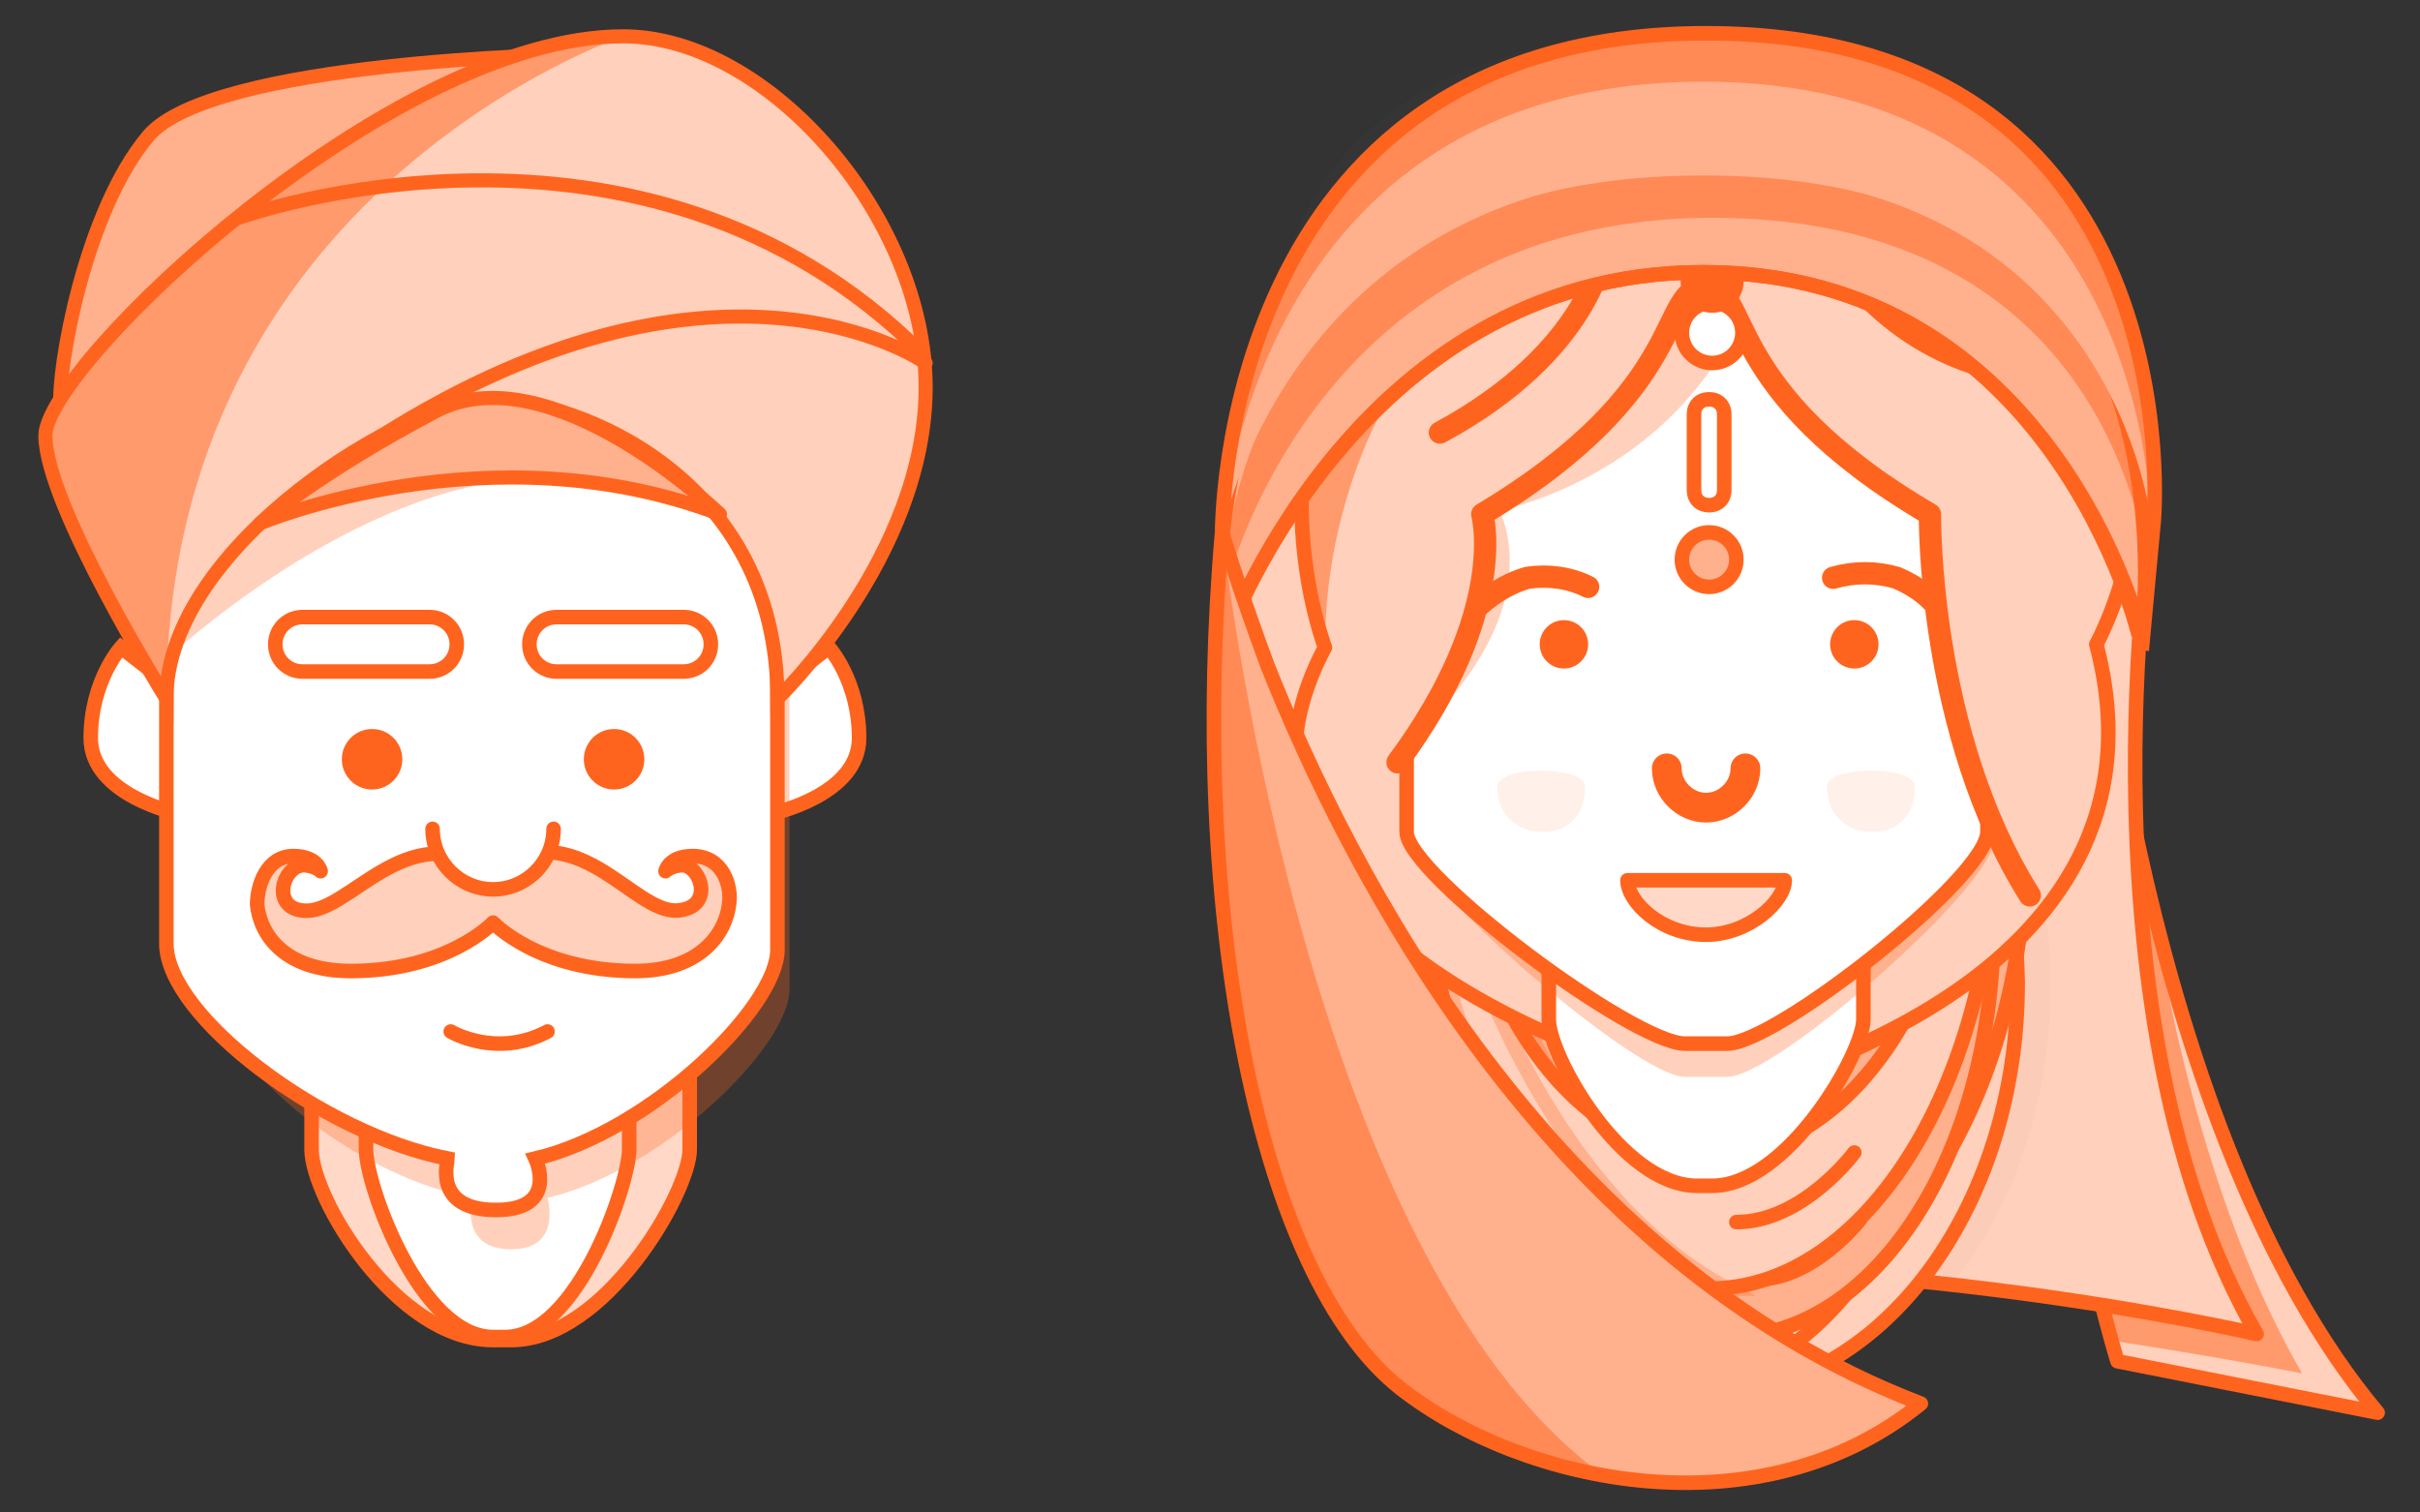
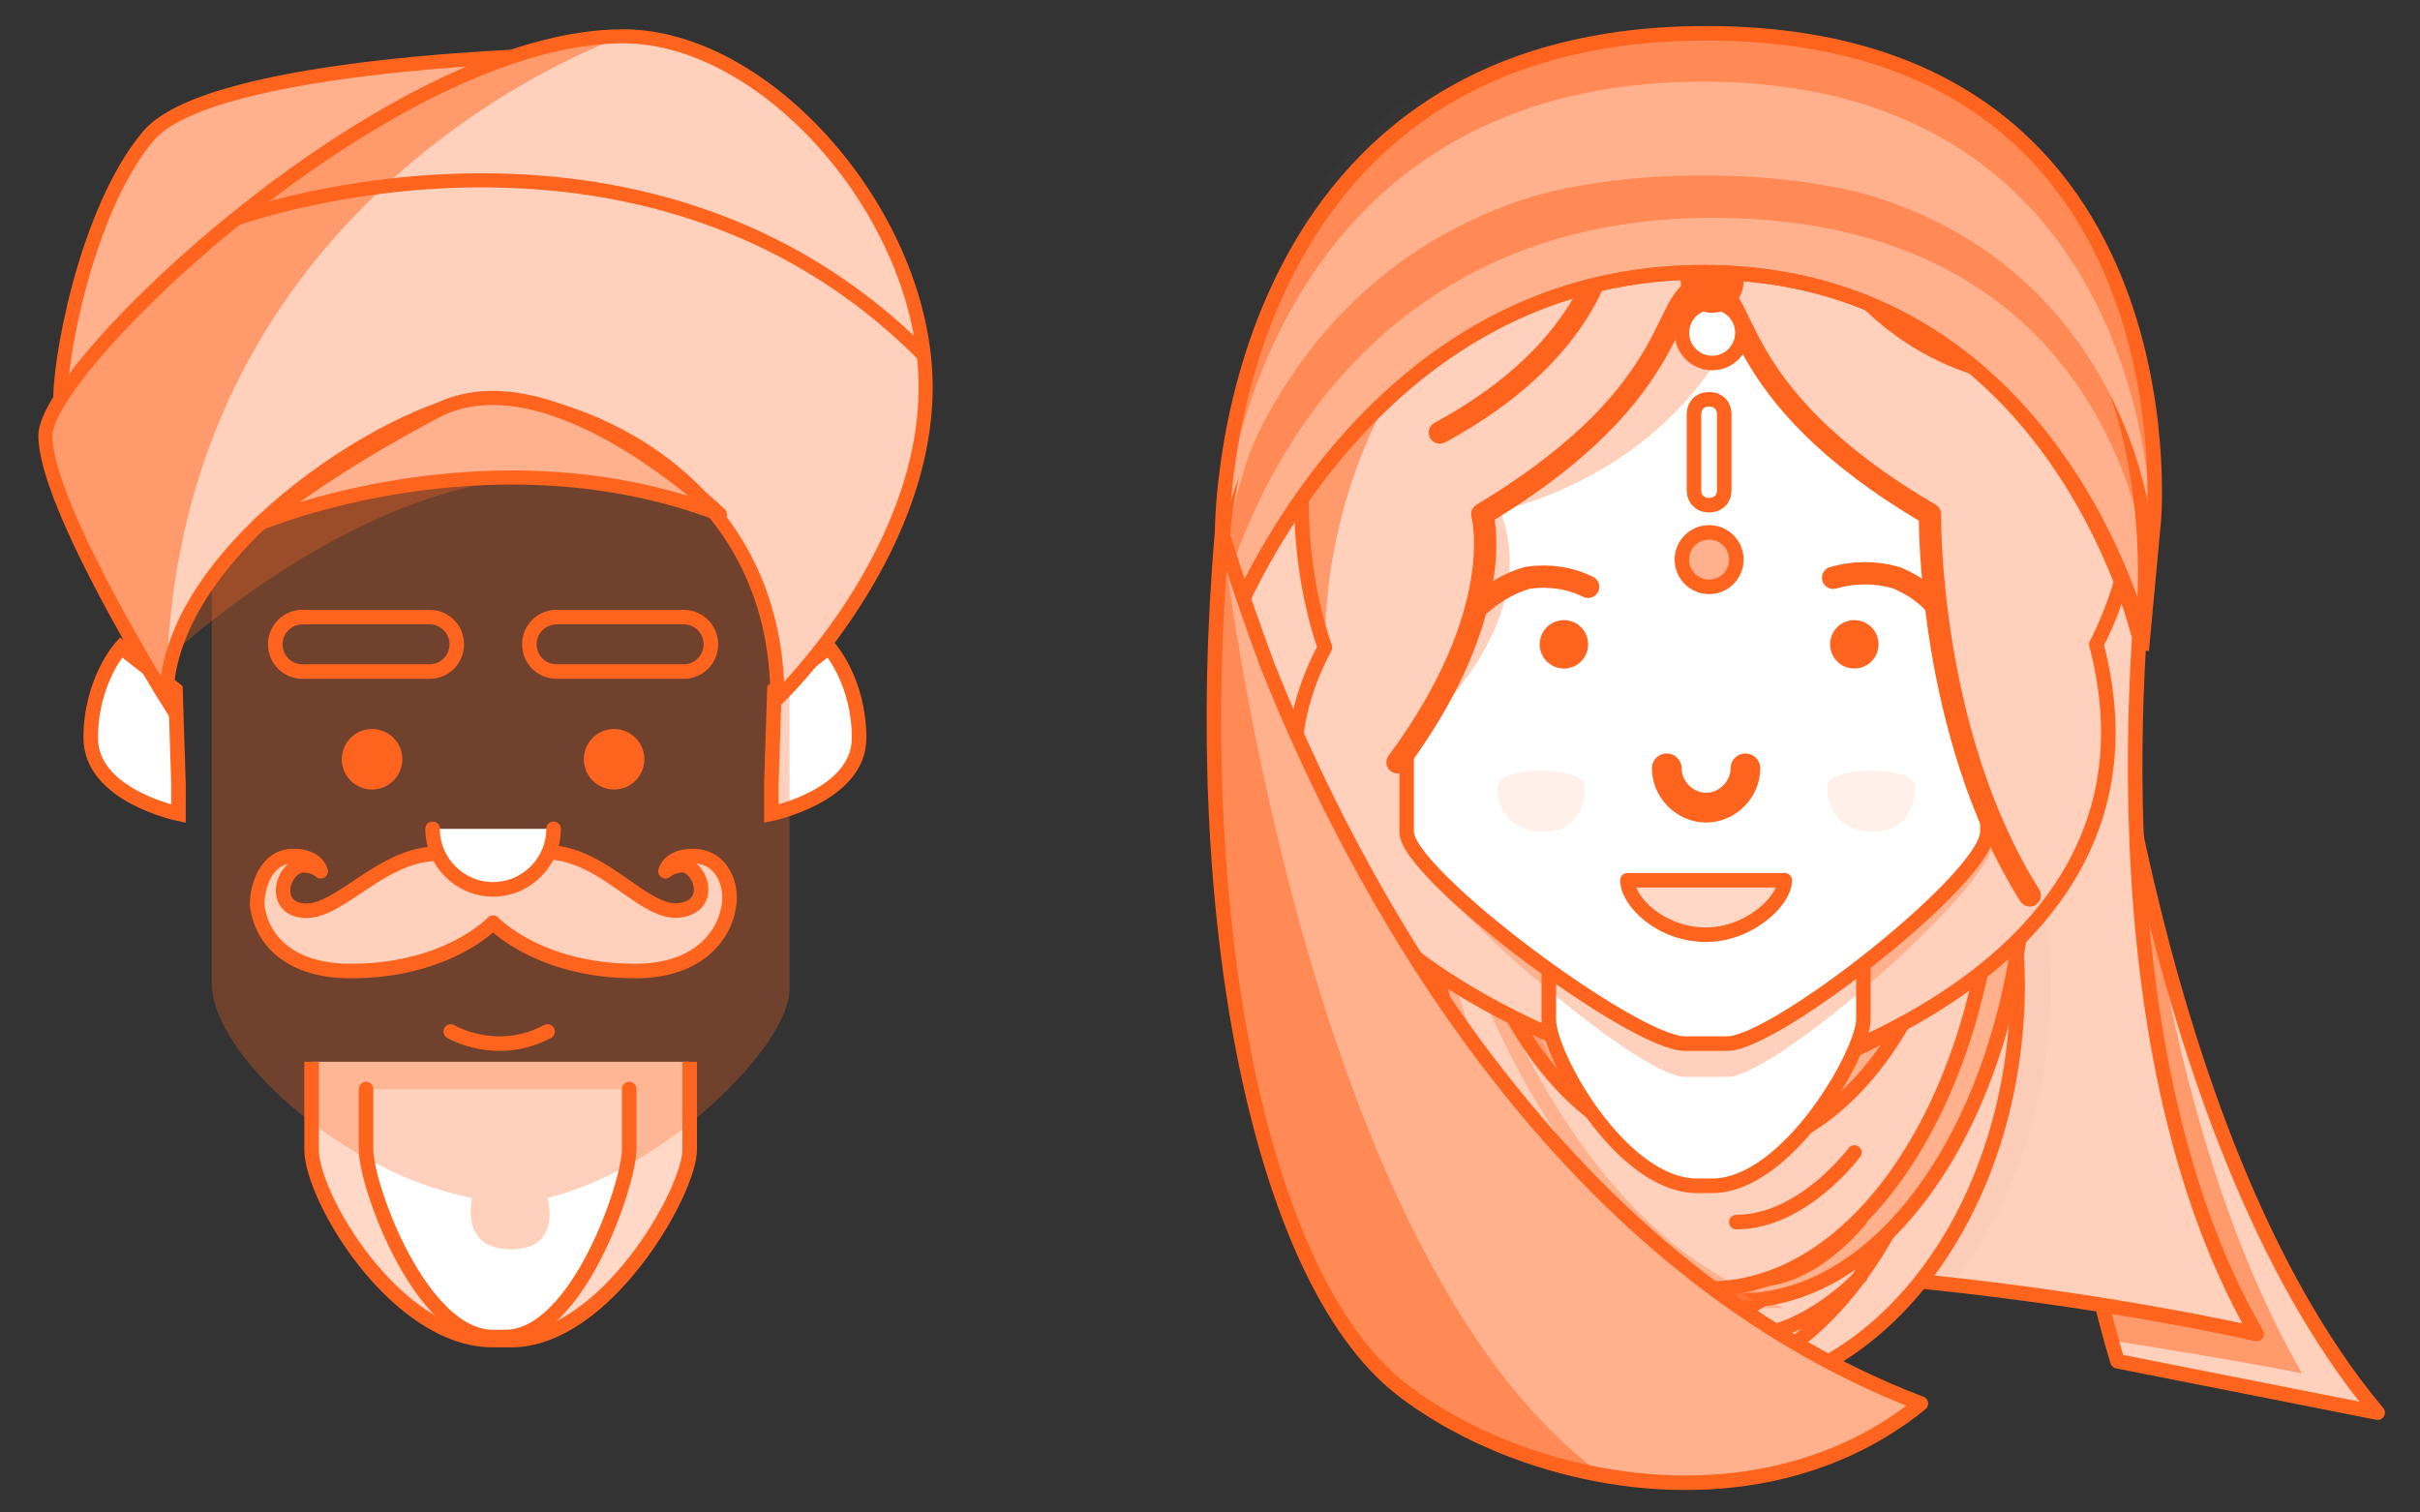
<svg xmlns="http://www.w3.org/2000/svg" id="Calque_1" viewBox="0 0 80 50">
  <rect x="0" y="0" width="80" height="50" fill="#333333" stroke="none" />
  <style>.st0,.st1{stroke:#ff641e;stroke-width:.481;stroke-miterlimit:10}.st0{stroke-linecap:round;fill:#fff}.st1{fill:#ffd8c7}.st2{opacity:.3}.st2,.st3{fill:#ff641e}.st4,.st5,.st6{fill:none;stroke:#ff641e;stroke-width:.481;stroke-miterlimit:10}.st5,.st6{fill:#ffb18e;stroke-width:.465}.st6{fill:#ffd0bb}.st7{opacity:.5;fill:#ff641e}.st8{fill:none;stroke-width:.465;stroke-miterlimit:10}.st10,.st11,.st8,.st9{stroke:#ff641e;stroke-linecap:round}.st9{fill:#ffb18e;stroke-linejoin:round;stroke-miterlimit:10;stroke-width:.465}.st10,.st11{stroke-width:.481}.st10{stroke-linejoin:round;stroke-miterlimit:10;fill:#ffd0bb}.st11{fill:none}.st11,.st12,.st13{stroke-miterlimit:10}.st12{stroke-linejoin:round;fill:#ffd0bb;stroke:#ff641e;stroke-width:.481}.st13{fill:#9dd7c3;stroke:#4d4d4d;stroke-width:.558}.st14{opacity:.3;fill:#3caf87}.st15{fill:none;stroke:#4d4d4d;stroke-width:.658;stroke-linecap:round;stroke-miterlimit:10}.st16{opacity:.1}.st17{opacity:.2;fill:#4d4d4d}.st18{opacity:.3}.st18,.st19{fill:#4d4d4d}.st20{fill:#ffd0bb;stroke:#ff641e;stroke-linecap:round;stroke-miterlimit:10}.st20,.st21,.st22{stroke-width:.481}.st21{opacity:.3;stroke:#ff641e;stroke-linecap:round;stroke-miterlimit:10;fill:#ffd0bb}.st22{fill:#ffb18e}.st22,.st23,.st24{stroke:#ff641e;stroke-linecap:round;stroke-miterlimit:10}.st23{opacity:.3;fill:#ffb18e;stroke-width:.481}.st24{fill:none;stroke-width:.737}.st25{fill:#ffd0bb}.st26,.st27,.st28{fill:none;stroke:#ff641e;stroke-width:.983;stroke-linecap:round;stroke-miterlimit:10}.st27,.st28{fill:#ffd8c7;stroke-width:.481;stroke-linejoin:round}.st28{fill:none;stroke-width:.737}.st29{opacity:.1;fill:#ff641e}.st30,.st31{fill:none;stroke:#ff641e;stroke-width:.612;stroke-linecap:round;stroke-miterlimit:10}.st31{fill:#ff641e;stroke-width:.481}.st32{opacity:.1;fill:#4d4d4d}.st33,.st34{fill:#ffb18e;stroke:#ff641e;stroke-width:.481;stroke-linejoin:round;stroke-miterlimit:10}.st34{fill:none}.st35{fill:#ffb18e}</style>
  <g id="Faces_2_">
    <g id="Man_x5F_02_2_">
      <path class="st0" d="M25.6 22.8l1.8-1.4s1 1.1 1 3-2.9 2.5-2.9 2.5v-1l.1-3.1zM5.8 22.8L4 21.4s-1 1.1-1 3 2.9 2.5 2.9 2.5v-1l-.1-3.1z" />
      <path class="st1" d="M22.8 35.1V38c0 1.4-2.8 6.3-5.9 6.3h-.6c-3.2 0-6-4.7-6-6.3v-2.9" />
      <path class="st0" d="M20.8 36v2c0 1.1-1.7 6.2-4.1 6.2h-.4c-2.4 0-4.2-5-4.2-6.2v-2" />
      <path class="st2" d="M16.5 12.7c-3.8 0-9.5 1.6-9.5 5.6v14.2c0 2.4 4.4 6.3 8.6 7.1 0 .1-.4 1.7 1.3 1.7s1.2-1.7 1.2-1.7c3.8-.9 8-5 8-6.9V18.3c-.1-3.9-5.8-5.6-9.6-5.6z" />
-       <path class="st0" d="M15.6 11.4C11.7 11.4 5.5 13 5.5 17v14.2c0 2.4 5.2 6.3 9.3 7.1 0 .1-.5 1.7 1.6 1.7s1.3-1.7 1.3-1.7c3.8-.9 8-5 8-6.9V17c-.1-3.9-6.3-5.6-10.1-5.6z" />
      <circle class="st3" cx="12.3" cy="25.1" r="1" />
      <circle class="st3" cx="20.3" cy="25.1" r="1" />
      <path class="st4" d="M14.2 22.2H10c-.5 0-.9-.4-.9-.9s.4-.9.9-.9h4.2c.5 0 .9.4.9.9s-.4.9-.9.9zM22.6 22.2h-4.2c-.5 0-.9-.4-.9-.9s.4-.9.9-.9h4.2c.5 0 .9.4.9.9s-.4.9-.9.9z" />
      <path class="st5" d="M18.9 1.8S7 2 4.9 4.5s-3 7.7-2.9 8.9" />
      <path class="st2" d="M5.6 21.7s6.1-5.7 12.1-5.9c5.9-.2-9.4-2.2-9.4-2.2l-2.7 8.1z" />
      <path class="st6" d="M5.5 23.1s-4-6.4-4-8.7S12.9 1.2 20.6 1.2c4.8 0 10 6 10 11.6s-4.9 10.3-4.9 10.3c0-7.3-6.6-9.9-9.5-9.9-2.6-.1-10.7 4.8-10.7 9.9z" />
      <path class="st7" d="M5.5 23.1s-4-6.4-4-8.7S12.9 1.2 20.6 1.2c0 0-15.1 5.1-15.1 21.9z" />
-       <path class="st8" d="M30.6 12S23.7 7.1 12 14.8M7.9 7.2s13.3-4.8 22.6 4.5" />
+       <path class="st8" d="M30.6 12M7.9 7.2s13.3-4.8 22.6 4.5" />
      <path class="st9" d="M8.6 17.3s7.6-3.2 15.2-.3c0 0-5.6-5.4-9.4-3.4s-5.8 3.7-5.8 3.7z" />
      <g>
        <path class="st10" d="M22.9 28.3c-.8 0-.9.5-.9.5s.2-.2.6-.2c.6.1 1 1.4-.2 1.5-1.5.1-3.3-3.3-6.2-1.3-2.8-1.9-4.7 1.5-6.2 1.3-1-.1-.7-1.4 0-1.5.4 0 .6.2.6.2s-.1-.5-.9-.5c-.9 0-1.2 1-1.2 1.6.1 1 .9 2.2 3.1 2.2 3.2 0 4.7-1.6 4.7-1.6s1.5 1.6 4.7 1.6c2.2 0 3-1.3 3.1-2.2.1-.6-.2-1.6-1.2-1.6z" />
      </g>
      <path class="st0" d="M14.3 27.4c0 1.1.9 2 2 2s2-.9 2-2" />
      <path class="st11" d="M14.9 34.1s1.5.9 3.2 0" />
    </g>
    <g id="Woman_x5F_04_x5F_Hover_5_">
      <path class="st12" d="M69.2 18.7s1.6 18.7 9.4 28L70 45s-4.5-14.2-.8-26.3z" />
      <path class="st7" d="M69.7 44.3c3.9.6 6.4 1.1 6.4 1.1-6-10.4-6-27-6-27l-.4 25.9z" />
      <path class="st12" d="M40.8 17.6s.6 10.2 7.2 24.7c12.4-1.5 26.6 1.8 26.6 1.8-6-10.4-3.5-26.9-3.5-26.9l-3.6-9L58 4.8 47.2 9.6l-6.4 8z" />
      <path class="st13" d="M55.4 14.8c-5.2 0-9.5 6.9-9.5 15.5s4.2 15.5 9.5 15.5c5.2 0 9.5-6.9 9.5-15.5s-4.3-15.5-9.5-15.5zm0 26.6c-4.6 0-8.4-5.6-8.4-12.5s3.8-12.5 8.4-12.5c4.6 0 8.4 5.6 8.4 12.5S60 41.4 55.4 41.4z" />
      <path class="st14" d="M45.9 29.4c0 9.1 4.6 16.4 10 16.4-7.5-4.1-10-16.4-10-16.4z" />
-       <path class="st15" d="M60.1 41.3s-1.7 2.3-3.9 2.3" />
      <g class="st16">
        <path class="st17" d="M57.5 18.9c-5.7 0-10.3 6.1-10.3 13.6s4.6 13.6 10.3 13.6c5.7 0 10.3-6.1 10.3-13.6-.1-7.5-4.7-13.6-10.3-13.6zm0 23.4c-5 0-9.1-4.9-9.1-11s4.1-11 9.1-11 9.1 4.9 9.1 11c0 6-4.1 11-9.1 11z" />
        <path class="st18" d="M47.2 31.7c0 8 5 14.5 10.9 14.5-8.3-3.7-10.9-14.5-10.9-14.5z" />
        <path class="st19" d="M62.6 42.2s-1.9 2.1-4.2 2" />
      </g>
      <path class="st20" d="M56.4 18.9c-5.7 0-10.3 6.1-10.3 13.6s4.6 13.6 10.3 13.6c5.7 0 10.3-6.1 10.3-13.6-.1-7.5-4.7-13.6-10.3-13.6zm0 23.4c-5 0-9.1-4.9-9.1-11s4.1-11 9.1-11 9.1 4.9 9.1 11c0 6-4.1 11-9.1 11z" />
-       <path class="st21" d="M46.1 31.7c0 8 5 14.5 10.9 14.5-8.3-3.7-10.9-14.5-10.9-14.5z" />
      <path class="st20" d="M61.5 42.2s-1.9 2.1-4.2 2M55.4 14.8c-5.2 0-9.5 6.9-9.5 15.5s4.2 15.5 9.5 15.5c5.2 0 9.5-6.9 9.5-15.5s-4.3-15.5-9.5-15.5zm0 26.6c-4.6 0-8.4-5.6-8.4-12.5s3.8-12.5 8.4-12.5c4.6 0 8.4 5.6 8.4 12.5S60 41.4 55.4 41.4z" />
      <path class="st21" d="M45.9 29.4c0 9.1 4.6 16.4 10 16.4-7.5-4.1-10-16.4-10-16.4z" />
      <path class="st20" d="M60.1 41.3s-1.7 2.3-3.9 2.3" />
      <path class="st22" d="M57.5 12c-5.2 0-9.5 6.9-9.5 15.5S52.2 43 57.5 43c5.2 0 9.5-6.9 9.5-15.5S62.7 12 57.5 12zm-.1 23.4c-4.6 0-8.3-2.4-8.3-9.3s3.8-12.5 8.4-12.5c4.6 0 8.4 5.6 8.4 12.5s-3.8 9.3-8.5 9.3z" />
      <path class="st23" d="M48 26.6C48 35.7 52.6 43 58 43c-7.5-4.1-10-16.4-10-16.4z" />
-       <path class="st22" d="M62.3 38.5s-1.7 2.3-3.9 2.3M57.1 17c-4.9 0-8.8 6.1-8.8 13.6s4 13.6 8.8 13.6c4.9 0 8.8-6.1 8.8-13.6S61.9 17 57.1 17zm0 23.4c-4.3 0-7.8-4.9-7.8-11s3.5-11 7.8-11 7.8 4.9 7.8 11-3.5 11-7.8 11z" />
      <path class="st23" d="M48.2 29.8c0 8 4.3 14.5 9.4 14.5-7.1-3.7-9.4-14.5-9.4-14.5z" />
      <path class="st22" d="M61.5 40.3s-1.6 2.1-3.6 2" />
      <path class="st20" d="M56.5 11.6c-5.2 0-9.5 6.9-9.5 15.5s4.2 15.5 9.5 15.5c5.2 0 9.5-6.9 9.5-15.5s-4.2-15.5-9.5-15.5zm0 26.6c-4.6 0-8.4-5.6-8.4-12.5s3.8-12.5 8.4-12.5c4.6 0 8.4 5.6 8.4 12.5s-3.7 12.5-8.4 12.5z" />
      <path class="st21" d="M47.1 26.2c0 9.1 4.6 16.4 10 16.4-7.6-4.1-10-16.4-10-16.4z" />
      <path class="st20" d="M61.3 38.1s-1.7 2.3-3.9 2.3" />
      <path class="st10" d="M57.3 36s15-3.3 12-14.7c0 0 3.9-7-1.4-12.9S53.8.9 47.2 7s-3.4 14.4-3.4 14.4c-5.3 10 12.3 14.9 13.5 14.6" />
      <path class="st0" d="M61.6 31.2v2.5c0 1.1-2.5 5.5-5 5.5h-.5c-2.5 0-4.9-4.3-4.9-5.5v-2.5" />
      <path class="st2" d="M57.1 35.6c1.6 0 8.8-6.3 8.8-7.8V13.6c0-2-5.2-4.3-9.6-4.3s-9.6 2.6-9.6 4.3v14.2c0 1.4 7.4 7.8 9 7.8h1.4z" />
      <path class="st0" d="M57.1 34.5c1.6 0 8.6-5.5 8.6-7V12.2c0-2-5.2-4.3-9.6-4.3s-9.6 2.6-9.6 4.3v15.3c0 1.4 7.5 7 9.2 7h1.4z" />
      <path class="st2" d="M49 17s5.8-.8 8.5-6.4l.7-2.6-3.5.9-7.1 6.8L49 17z" />
      <path class="st2" d="M49 15.9s3.2 3.4-2.4 8.6v-.8l2.4-7.8z" />
      <path class="st24" d="M52.5 19.4c-.6-.3-1.3-.4-2-.3-.7.2-1.3.6-1.8 1.1M64.3 20.4c-.4-.6-.9-1-1.6-1.3-.7-.2-1.4-.2-2.1 0" />
      <path class="st25" d="M66.3 27.8c-3-5-2.4-10.8-2.4-10.8-7-4.1-5.9-7.5-7.5-7.5-1.6 0-.4 3.4-7.4 7.5 0 0 .2 3.1-2.8 8.4l-.7-1.2.3-12.4 3.4-3.7 7.3-1.3L66 10l1 1.4v16.5l-.7-.1z" />
      <path class="st26" d="M55.1 25.4c0 .7.6 1.3 1.3 1.3.7 0 1.3-.6 1.3-1.3" />
      <path class="st27" d="M59 29.1c0 .7-1.2 1.8-2.6 1.8-1.5 0-2.6-1.1-2.6-1.8H59z" />
      <circle class="st22" cx="56.5" cy="18.5" r=".9" />
      <path class="st28" d="M67.1 29.6C63.7 24.2 63.8 17 63.8 17c-7-4.1-5.9-7.5-7.4-7.5-1.6 0-.4 3.3-7.4 7.5 0 0 .9 3.2-2.8 8.2" />
      <path class="st29" d="M63.3 26c0-.7-2.9-.7-2.9 0 0 1 .7 1.5 1.5 1.5s1.4-.5 1.4-1.5zM52.4 26c0-.7-2.9-.7-2.9 0 0 1 .7 1.5 1.5 1.5s1.4-.5 1.4-1.5z" />
      <circle class="st3" cx="51.7" cy="21.3" r=".8" />
      <circle class="st3" cx="61.3" cy="21.3" r=".8" />
      <path class="st24" d="M53 8.3s-.4 3.3-5.4 6" />
      <path class="st30" d="M60.9 8.9s2.3 3.6 7.1 3.6" />
      <path class="st7" d="M59 3.3c-4-.6-8.2.4-11.8 3.7-6.7 6-3.4 14.4-3.4 14.4C43.8 15.2 47.2 7 59 3.3z" />
      <path class="st0" d="M57 16.2c0 .3-.2.5-.5.5s-.5-.2-.5-.5v-2.5c0-.3.2-.5.5-.5s.5.2.5.5v2.5z" />
      <circle class="st0" cx="56.6" cy="11" r="1" />
      <circle class="st31" cx="56.6" cy="9.3" r=".8" />
      <path class="st32" d="M42.1 13.2s4.7-7.6 14.2-7.6S71.1 16 71.1 16 72.5 1 56.3 1 42.1 13.2 42.1 13.2z" />
      <path class="st33" d="M40.4 21.4S44.7 9 56.3 9s14.5 12 14.5 12S73.2 4.4 56.3 4.4c-18.1 0-15.9 17-15.9 17z" />
      <path class="st34" d="M40.4 21.4S44.7 9 56.3 9s14.4 12 14.4 12" />
      <path class="st7" d="M40.4 19.9S43.1 7.2 56.6 7.2c14 0 14.5 12.4 14.5 12.4S72.5 5.8 56.3 5.8 40.4 19.9 40.4 19.9z" />
      <path class="st35" d="M40.4 17.6S42.7 5.7 56.3 5.7s14.8 11.5 14.8 11.5S72.5 1.1 56.3 1.1 40.4 17.6 40.4 17.6z" />
      <path class="st34" d="M40.4 17.7s-.2-16.6 16-16.6 14.8 16.1 14.8 16.1l-.4 4.3" />
      <path class="st7" d="M40.4 17.6s.9-14.9 15.9-14.9c14.8 0 14.8 14.5 14.8 14.5S72.5 1.1 56.3 1.1 40.4 17.6 40.4 17.6z" />
      <path class="st33" d="M40.4 17.6s.5 1.7 1.5 4.4c2.7 6.8 9.3 19.7 21.6 24.4-5.3 4.3-13.1 2.7-17.2-.5-4.7-3.7-7-15.7-5.9-28.3z" />
      <path class="st7" d="M40.4 17.6S43 41.4 52.9 48.7c-2.5-.5-4.9-1.5-6.6-2.9-4.7-3.6-7-15.6-5.9-28.2z" />
    </g>
  </g>
</svg>